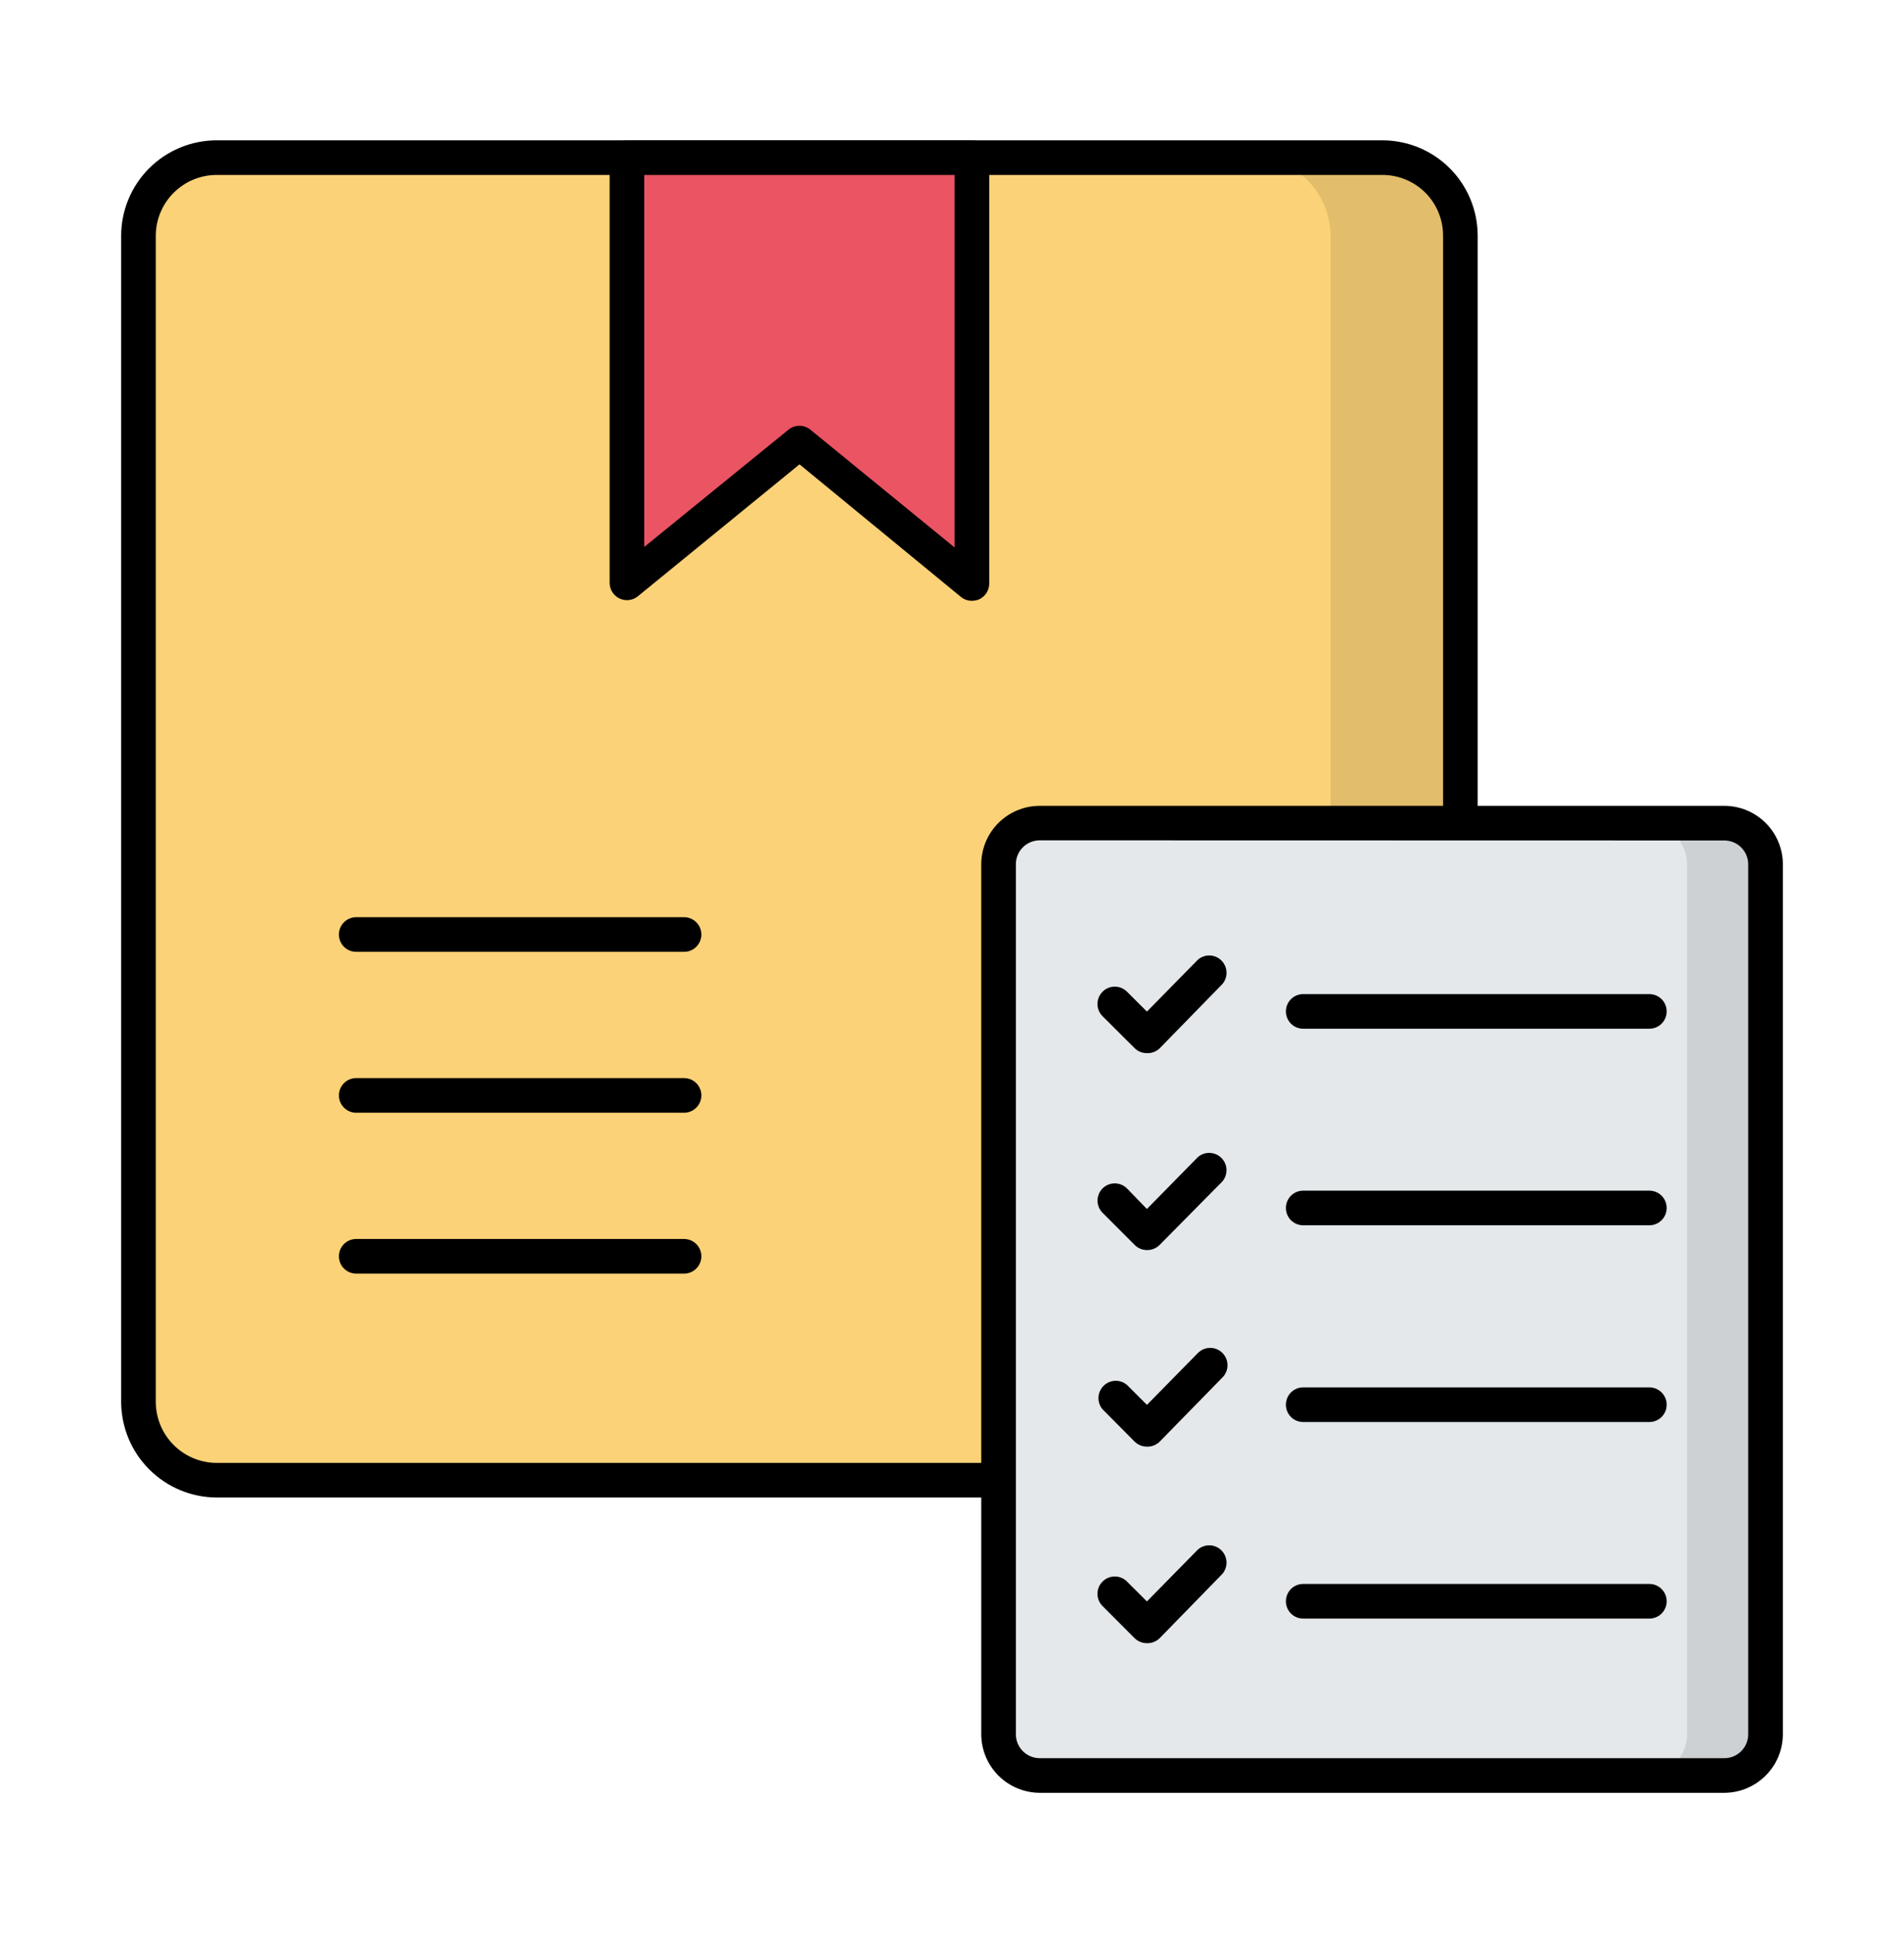
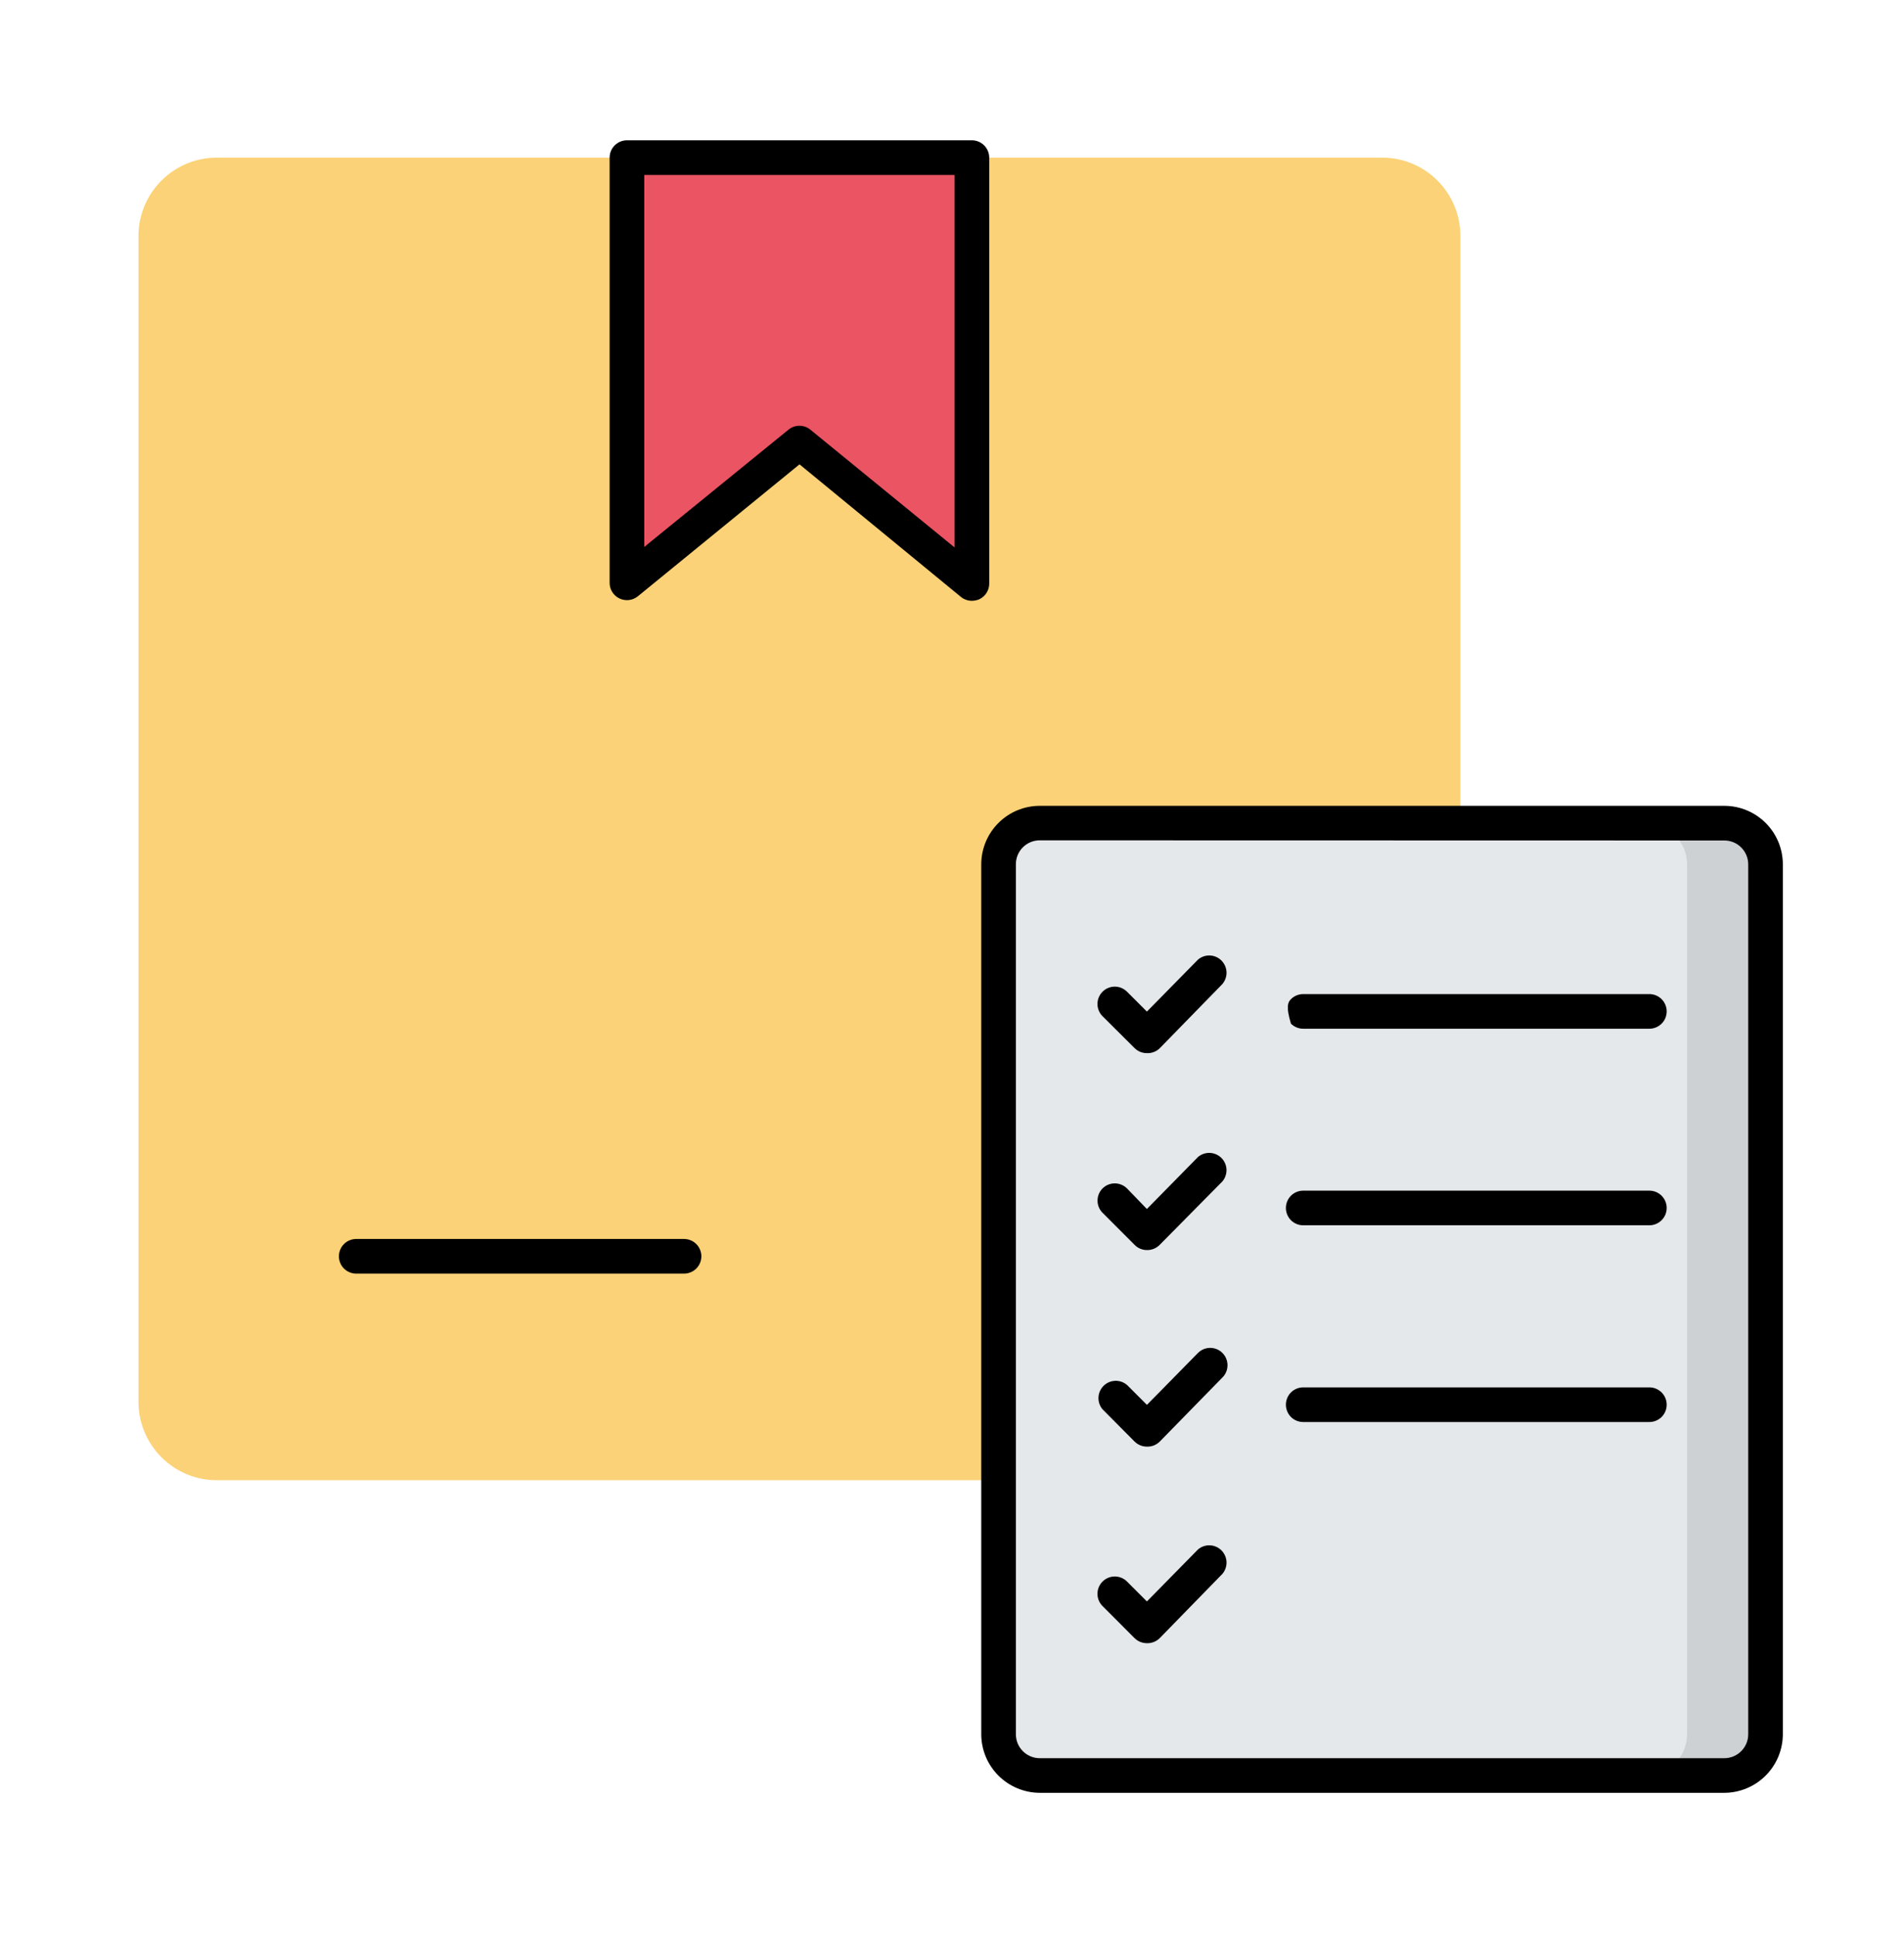
<svg xmlns="http://www.w3.org/2000/svg" width="60" height="61" viewBox="0 0 60 61" fill="none">
  <path d="M46.02 7.419V44.15C46.02 44.803 45.762 45.429 45.302 45.892C44.842 46.354 44.218 46.617 43.565 46.621H6.834C6.179 46.621 5.55 46.361 5.087 45.897C4.624 45.434 4.363 44.805 4.363 44.15V7.419C4.368 6.767 4.63 6.142 5.093 5.683C5.556 5.223 6.182 4.965 6.834 4.965H43.565C44.215 4.967 44.838 5.227 45.298 5.687C45.757 6.146 46.017 6.769 46.02 7.419Z" fill="#FBD277" />
  <g opacity="0.1">
-     <path d="M46.015 7.419V44.156C46.017 44.807 45.759 45.432 45.3 45.895C44.841 46.357 44.217 46.618 43.566 46.621H39.48C40.132 46.617 40.754 46.355 41.213 45.893C41.672 45.431 41.93 44.807 41.93 44.156V7.419C41.927 6.77 41.668 6.147 41.21 5.687C40.751 5.226 40.13 4.965 39.48 4.959H43.566C44.216 4.965 44.837 5.226 45.295 5.687C45.754 6.147 46.012 6.77 46.015 7.419Z" fill="black" />
-   </g>
-   <path d="M43.566 47.166H6.835C6.035 47.165 5.269 46.847 4.703 46.281C4.138 45.716 3.82 44.95 3.818 44.15V7.419C3.821 6.622 4.14 5.858 4.706 5.295C5.272 4.733 6.037 4.418 6.835 4.419H43.566C44.361 4.421 45.123 4.737 45.685 5.299C46.248 5.862 46.564 6.624 46.566 7.419V44.15C46.567 44.948 46.252 45.713 45.69 46.279C45.127 46.844 44.363 47.164 43.566 47.166ZM6.835 5.51C6.326 5.509 5.838 5.709 5.477 6.067C5.116 6.425 4.912 6.911 4.909 7.419V44.15C4.909 44.661 5.112 45.151 5.473 45.512C5.834 45.873 6.324 46.076 6.835 46.076H43.566C44.074 46.073 44.56 45.868 44.918 45.507C45.276 45.147 45.476 44.658 45.475 44.15V7.419C45.475 6.913 45.274 6.427 44.916 6.069C44.557 5.711 44.072 5.51 43.566 5.51H6.835Z" fill="black" />
+     </g>
  <path d="M30.627 4.965V18.377L25.194 13.943L19.756 18.377V4.965H30.627Z" fill="#EB5463" />
  <path d="M30.627 18.923C30.502 18.923 30.381 18.881 30.284 18.803L25.195 14.625L20.1 18.781C20.02 18.846 19.923 18.887 19.82 18.899C19.718 18.911 19.614 18.894 19.521 18.849C19.428 18.805 19.349 18.735 19.294 18.647C19.239 18.56 19.211 18.459 19.211 18.356V4.965C19.211 4.82 19.268 4.681 19.371 4.579C19.473 4.477 19.612 4.419 19.756 4.419H30.627C30.772 4.419 30.911 4.477 31.013 4.579C31.115 4.681 31.173 4.82 31.173 4.965V18.377C31.174 18.481 31.145 18.583 31.09 18.671C31.035 18.759 30.956 18.829 30.862 18.874C30.788 18.906 30.708 18.922 30.627 18.923ZM20.302 5.51V17.227L24.846 13.534C24.943 13.454 25.066 13.41 25.192 13.41C25.318 13.41 25.441 13.454 25.538 13.534L30.082 17.243V5.51H20.302Z" fill="black" />
-   <path d="M21.556 29.979H11.225C11.081 29.979 10.942 29.922 10.839 29.82C10.737 29.717 10.68 29.578 10.68 29.434C10.68 29.289 10.737 29.151 10.839 29.048C10.942 28.946 11.081 28.888 11.225 28.888H21.556C21.701 28.888 21.84 28.946 21.942 29.048C22.044 29.151 22.102 29.289 22.102 29.434C22.102 29.578 22.044 29.717 21.942 29.82C21.84 29.922 21.701 29.979 21.556 29.979Z" fill="black" />
-   <path d="M21.556 35.047H11.225C11.081 35.047 10.942 34.989 10.839 34.887C10.737 34.784 10.68 34.646 10.68 34.501C10.68 34.356 10.737 34.218 10.839 34.115C10.942 34.013 11.081 33.956 11.225 33.956H21.556C21.701 33.956 21.84 34.013 21.942 34.115C22.044 34.218 22.102 34.356 22.102 34.501C22.102 34.646 22.044 34.784 21.942 34.887C21.84 34.989 21.701 35.047 21.556 35.047Z" fill="black" />
  <path d="M21.556 40.114H11.225C11.081 40.114 10.942 40.056 10.839 39.954C10.737 39.852 10.68 39.713 10.68 39.568C10.68 39.424 10.737 39.285 10.839 39.183C10.942 39.08 11.081 39.023 11.225 39.023H21.556C21.701 39.023 21.84 39.08 21.942 39.183C22.044 39.285 22.102 39.424 22.102 39.568C22.102 39.713 22.044 39.852 21.942 39.954C21.84 40.056 21.701 40.114 21.556 40.114Z" fill="black" />
  <path d="M54.338 25.927H32.765C32.048 25.927 31.467 26.508 31.467 27.225V54.628C31.467 55.345 32.048 55.926 32.765 55.926H54.338C55.055 55.926 55.636 55.345 55.636 54.628V27.225C55.636 26.508 55.055 25.927 54.338 25.927Z" fill="#E4E8EB" />
  <g opacity="0.1">
    <path d="M55.636 27.225V54.623C55.636 54.967 55.499 55.297 55.256 55.541C55.012 55.784 54.682 55.921 54.338 55.921H51.861C52.206 55.921 52.537 55.785 52.781 55.541C53.026 55.298 53.163 54.968 53.165 54.623V27.225C53.163 26.88 53.026 26.549 52.782 26.305C52.537 26.06 52.207 25.923 51.861 25.921H54.338C54.682 25.923 55.013 26.061 55.256 26.305C55.499 26.549 55.636 26.88 55.636 27.225Z" fill="black" />
  </g>
  <path d="M54.338 56.467H32.766C32.277 56.465 31.809 56.27 31.463 55.925C31.118 55.58 30.923 55.111 30.922 54.623V27.225C30.922 26.736 31.116 26.267 31.462 25.921C31.808 25.575 32.276 25.381 32.766 25.381H54.338C54.827 25.381 55.296 25.575 55.642 25.921C55.988 26.267 56.182 26.736 56.182 27.225V54.623C56.18 55.111 55.986 55.58 55.64 55.925C55.295 56.27 54.827 56.465 54.338 56.467ZM32.766 26.467C32.566 26.467 32.374 26.546 32.233 26.687C32.092 26.828 32.013 27.02 32.013 27.219V54.623C32.013 54.823 32.092 55.014 32.233 55.155C32.374 55.296 32.566 55.376 32.766 55.376H54.338C54.538 55.376 54.729 55.296 54.87 55.155C55.012 55.014 55.091 54.823 55.091 54.623V27.225C55.091 27.025 55.012 26.834 54.87 26.692C54.729 26.551 54.538 26.472 54.338 26.472L32.766 26.467Z" fill="black" />
  <path d="M36.142 33.17C36.07 33.17 35.999 33.157 35.932 33.13C35.866 33.102 35.805 33.062 35.754 33.012L34.745 32.008C34.694 31.958 34.654 31.897 34.626 31.831C34.598 31.764 34.584 31.693 34.584 31.621C34.584 31.549 34.598 31.478 34.626 31.411C34.654 31.345 34.694 31.285 34.745 31.234C34.847 31.132 34.986 31.075 35.13 31.075C35.274 31.075 35.412 31.132 35.514 31.234L36.142 31.861L37.751 30.225C37.855 30.135 37.989 30.089 38.127 30.094C38.264 30.099 38.394 30.156 38.491 30.253C38.588 30.35 38.645 30.481 38.651 30.618C38.656 30.755 38.609 30.889 38.52 30.994L36.545 33.017C36.492 33.069 36.429 33.109 36.359 33.135C36.29 33.162 36.216 33.173 36.142 33.17Z" fill="black" />
-   <path d="M51.976 32.401H41.067C40.922 32.401 40.783 32.343 40.681 32.241C40.579 32.139 40.522 32 40.522 31.855C40.522 31.711 40.579 31.572 40.681 31.47C40.783 31.367 40.922 31.31 41.067 31.31H51.976C52.121 31.31 52.259 31.367 52.362 31.47C52.464 31.572 52.522 31.711 52.522 31.855C52.522 32 52.464 32.139 52.362 32.241C52.259 32.343 52.121 32.401 51.976 32.401Z" fill="black" />
+   <path d="M51.976 32.401H41.067C40.922 32.401 40.783 32.343 40.681 32.241C40.522 31.711 40.579 31.572 40.681 31.47C40.783 31.367 40.922 31.31 41.067 31.31H51.976C52.121 31.31 52.259 31.367 52.362 31.47C52.464 31.572 52.522 31.711 52.522 31.855C52.522 32 52.464 32.139 52.362 32.241C52.259 32.343 52.121 32.401 51.976 32.401Z" fill="black" />
  <path d="M36.141 39.372C36.069 39.372 35.997 39.357 35.931 39.329C35.864 39.301 35.804 39.26 35.754 39.208L34.745 38.199C34.643 38.097 34.586 37.959 34.586 37.815C34.586 37.671 34.643 37.532 34.745 37.43C34.847 37.329 34.985 37.272 35.129 37.272C35.273 37.272 35.411 37.329 35.514 37.43L36.141 38.079L37.75 36.443C37.854 36.354 37.989 36.307 38.126 36.312C38.263 36.318 38.393 36.374 38.49 36.471C38.588 36.569 38.645 36.699 38.65 36.836C38.655 36.973 38.608 37.108 38.519 37.212L36.545 39.208C36.492 39.262 36.429 39.304 36.36 39.332C36.29 39.36 36.216 39.374 36.141 39.372Z" fill="black" />
  <path d="M51.976 38.592H41.067C40.922 38.592 40.783 38.534 40.681 38.432C40.579 38.33 40.522 38.191 40.522 38.046C40.522 37.902 40.579 37.763 40.681 37.661C40.783 37.558 40.922 37.501 41.067 37.501H51.976C52.121 37.501 52.259 37.558 52.362 37.661C52.464 37.763 52.522 37.902 52.522 38.046C52.522 38.191 52.464 38.33 52.362 38.432C52.259 38.534 52.121 38.592 51.976 38.592Z" fill="black" />
  <path d="M36.143 45.563C36.071 45.563 36 45.55 35.933 45.522C35.867 45.495 35.806 45.455 35.755 45.405L34.746 44.39C34.657 44.286 34.61 44.152 34.616 44.014C34.621 43.877 34.678 43.747 34.775 43.65C34.872 43.553 35.002 43.496 35.14 43.49C35.277 43.485 35.411 43.532 35.516 43.621L36.143 44.248L37.752 42.612C37.854 42.51 37.992 42.453 38.136 42.453C38.281 42.453 38.419 42.51 38.521 42.612C38.572 42.663 38.613 42.723 38.64 42.789C38.668 42.856 38.682 42.927 38.682 42.999C38.682 43.071 38.668 43.143 38.64 43.209C38.613 43.276 38.572 43.336 38.521 43.386L36.546 45.405C36.493 45.457 36.43 45.498 36.361 45.526C36.291 45.553 36.217 45.566 36.143 45.563Z" fill="black" />
  <path d="M51.976 44.788H41.067C40.922 44.788 40.783 44.731 40.681 44.629C40.579 44.526 40.522 44.388 40.522 44.243C40.522 44.098 40.579 43.96 40.681 43.857C40.783 43.755 40.922 43.697 41.067 43.697H51.976C52.121 43.697 52.259 43.755 52.362 43.857C52.464 43.96 52.522 44.098 52.522 44.243C52.522 44.388 52.464 44.526 52.362 44.629C52.259 44.731 52.121 44.788 51.976 44.788Z" fill="black" />
  <path d="M36.142 51.754C36.07 51.754 35.999 51.74 35.932 51.713C35.866 51.686 35.805 51.646 35.754 51.596L34.745 50.586C34.694 50.536 34.654 50.475 34.626 50.409C34.598 50.343 34.584 50.271 34.584 50.199C34.584 50.127 34.598 50.056 34.626 49.989C34.654 49.923 34.694 49.863 34.745 49.812C34.847 49.71 34.986 49.653 35.13 49.653C35.274 49.653 35.412 49.71 35.514 49.812L36.142 50.439L37.751 48.803C37.855 48.713 37.989 48.667 38.127 48.672C38.264 48.677 38.394 48.734 38.491 48.831C38.588 48.928 38.645 49.059 38.651 49.196C38.656 49.333 38.609 49.468 38.52 49.572L36.545 51.596C36.492 51.648 36.429 51.689 36.36 51.716C36.291 51.744 36.216 51.756 36.142 51.754Z" fill="black" />
-   <path d="M51.976 50.979H41.067C40.922 50.979 40.783 50.922 40.681 50.82C40.579 50.717 40.522 50.578 40.522 50.434C40.522 50.289 40.579 50.151 40.681 50.048C40.783 49.946 40.922 49.888 41.067 49.888H51.976C52.121 49.888 52.259 49.946 52.362 50.048C52.464 50.151 52.522 50.289 52.522 50.434C52.522 50.578 52.464 50.717 52.362 50.82C52.259 50.922 52.121 50.979 51.976 50.979Z" fill="black" />
</svg>